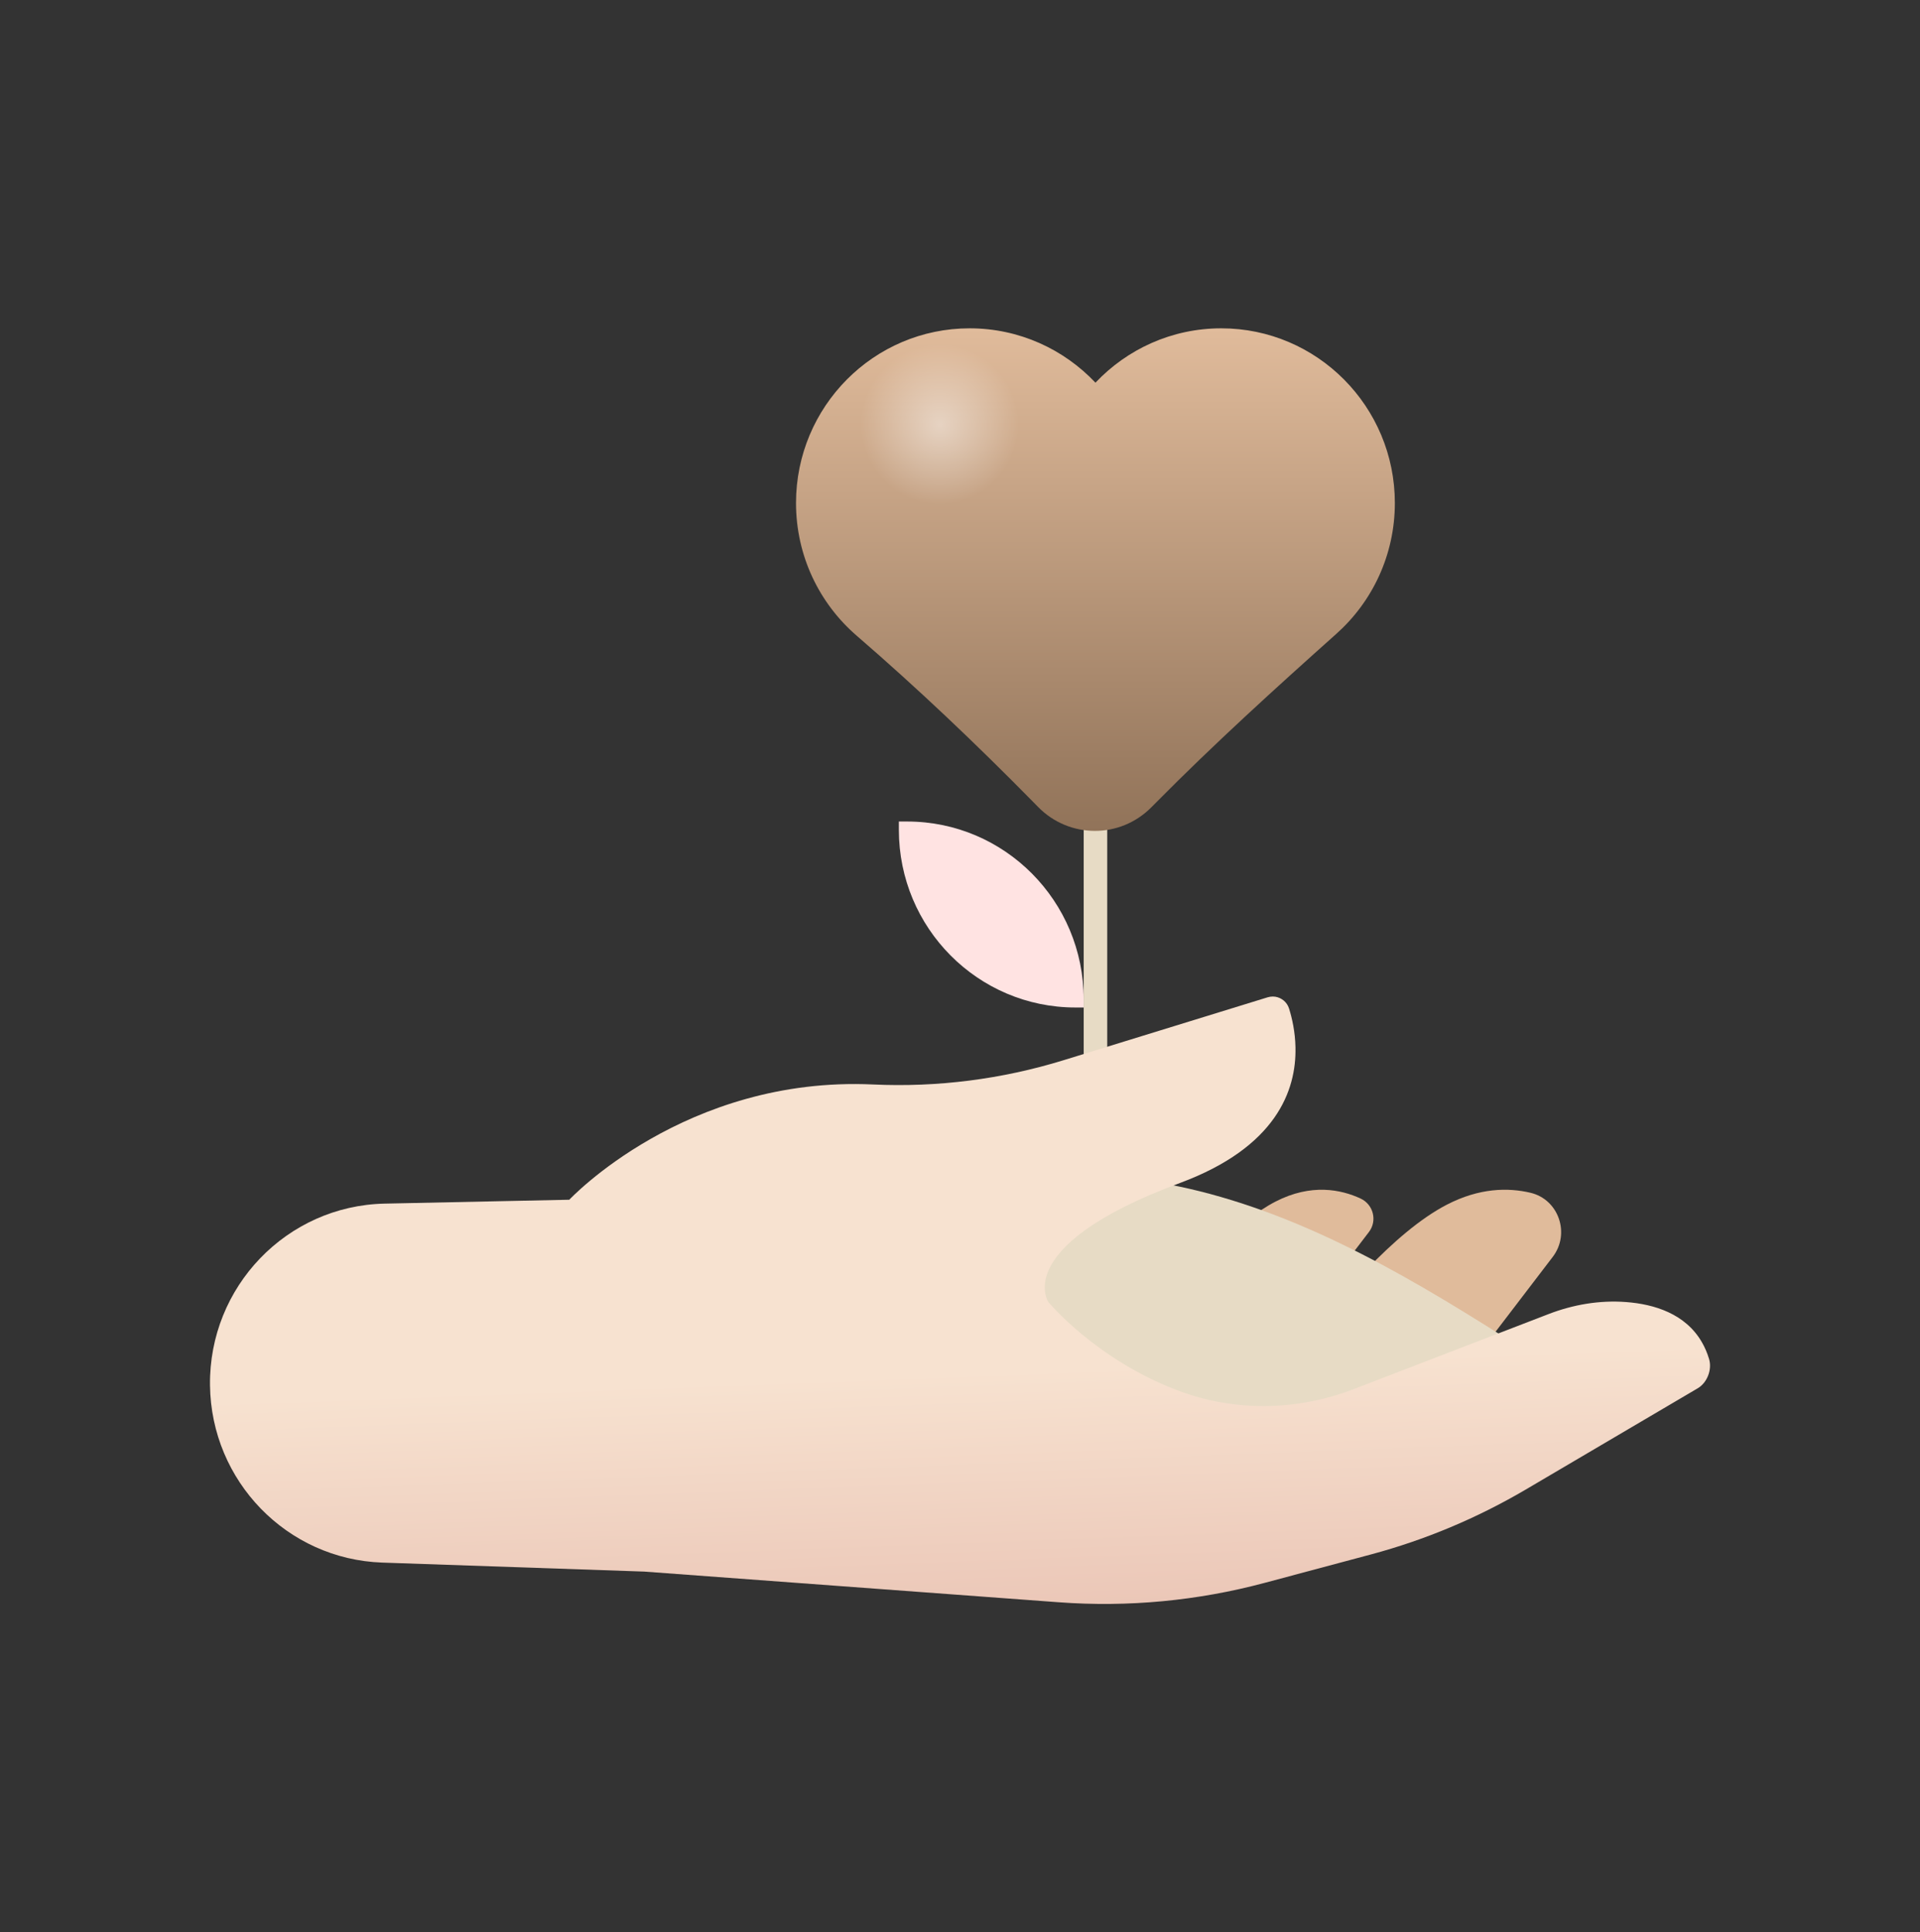
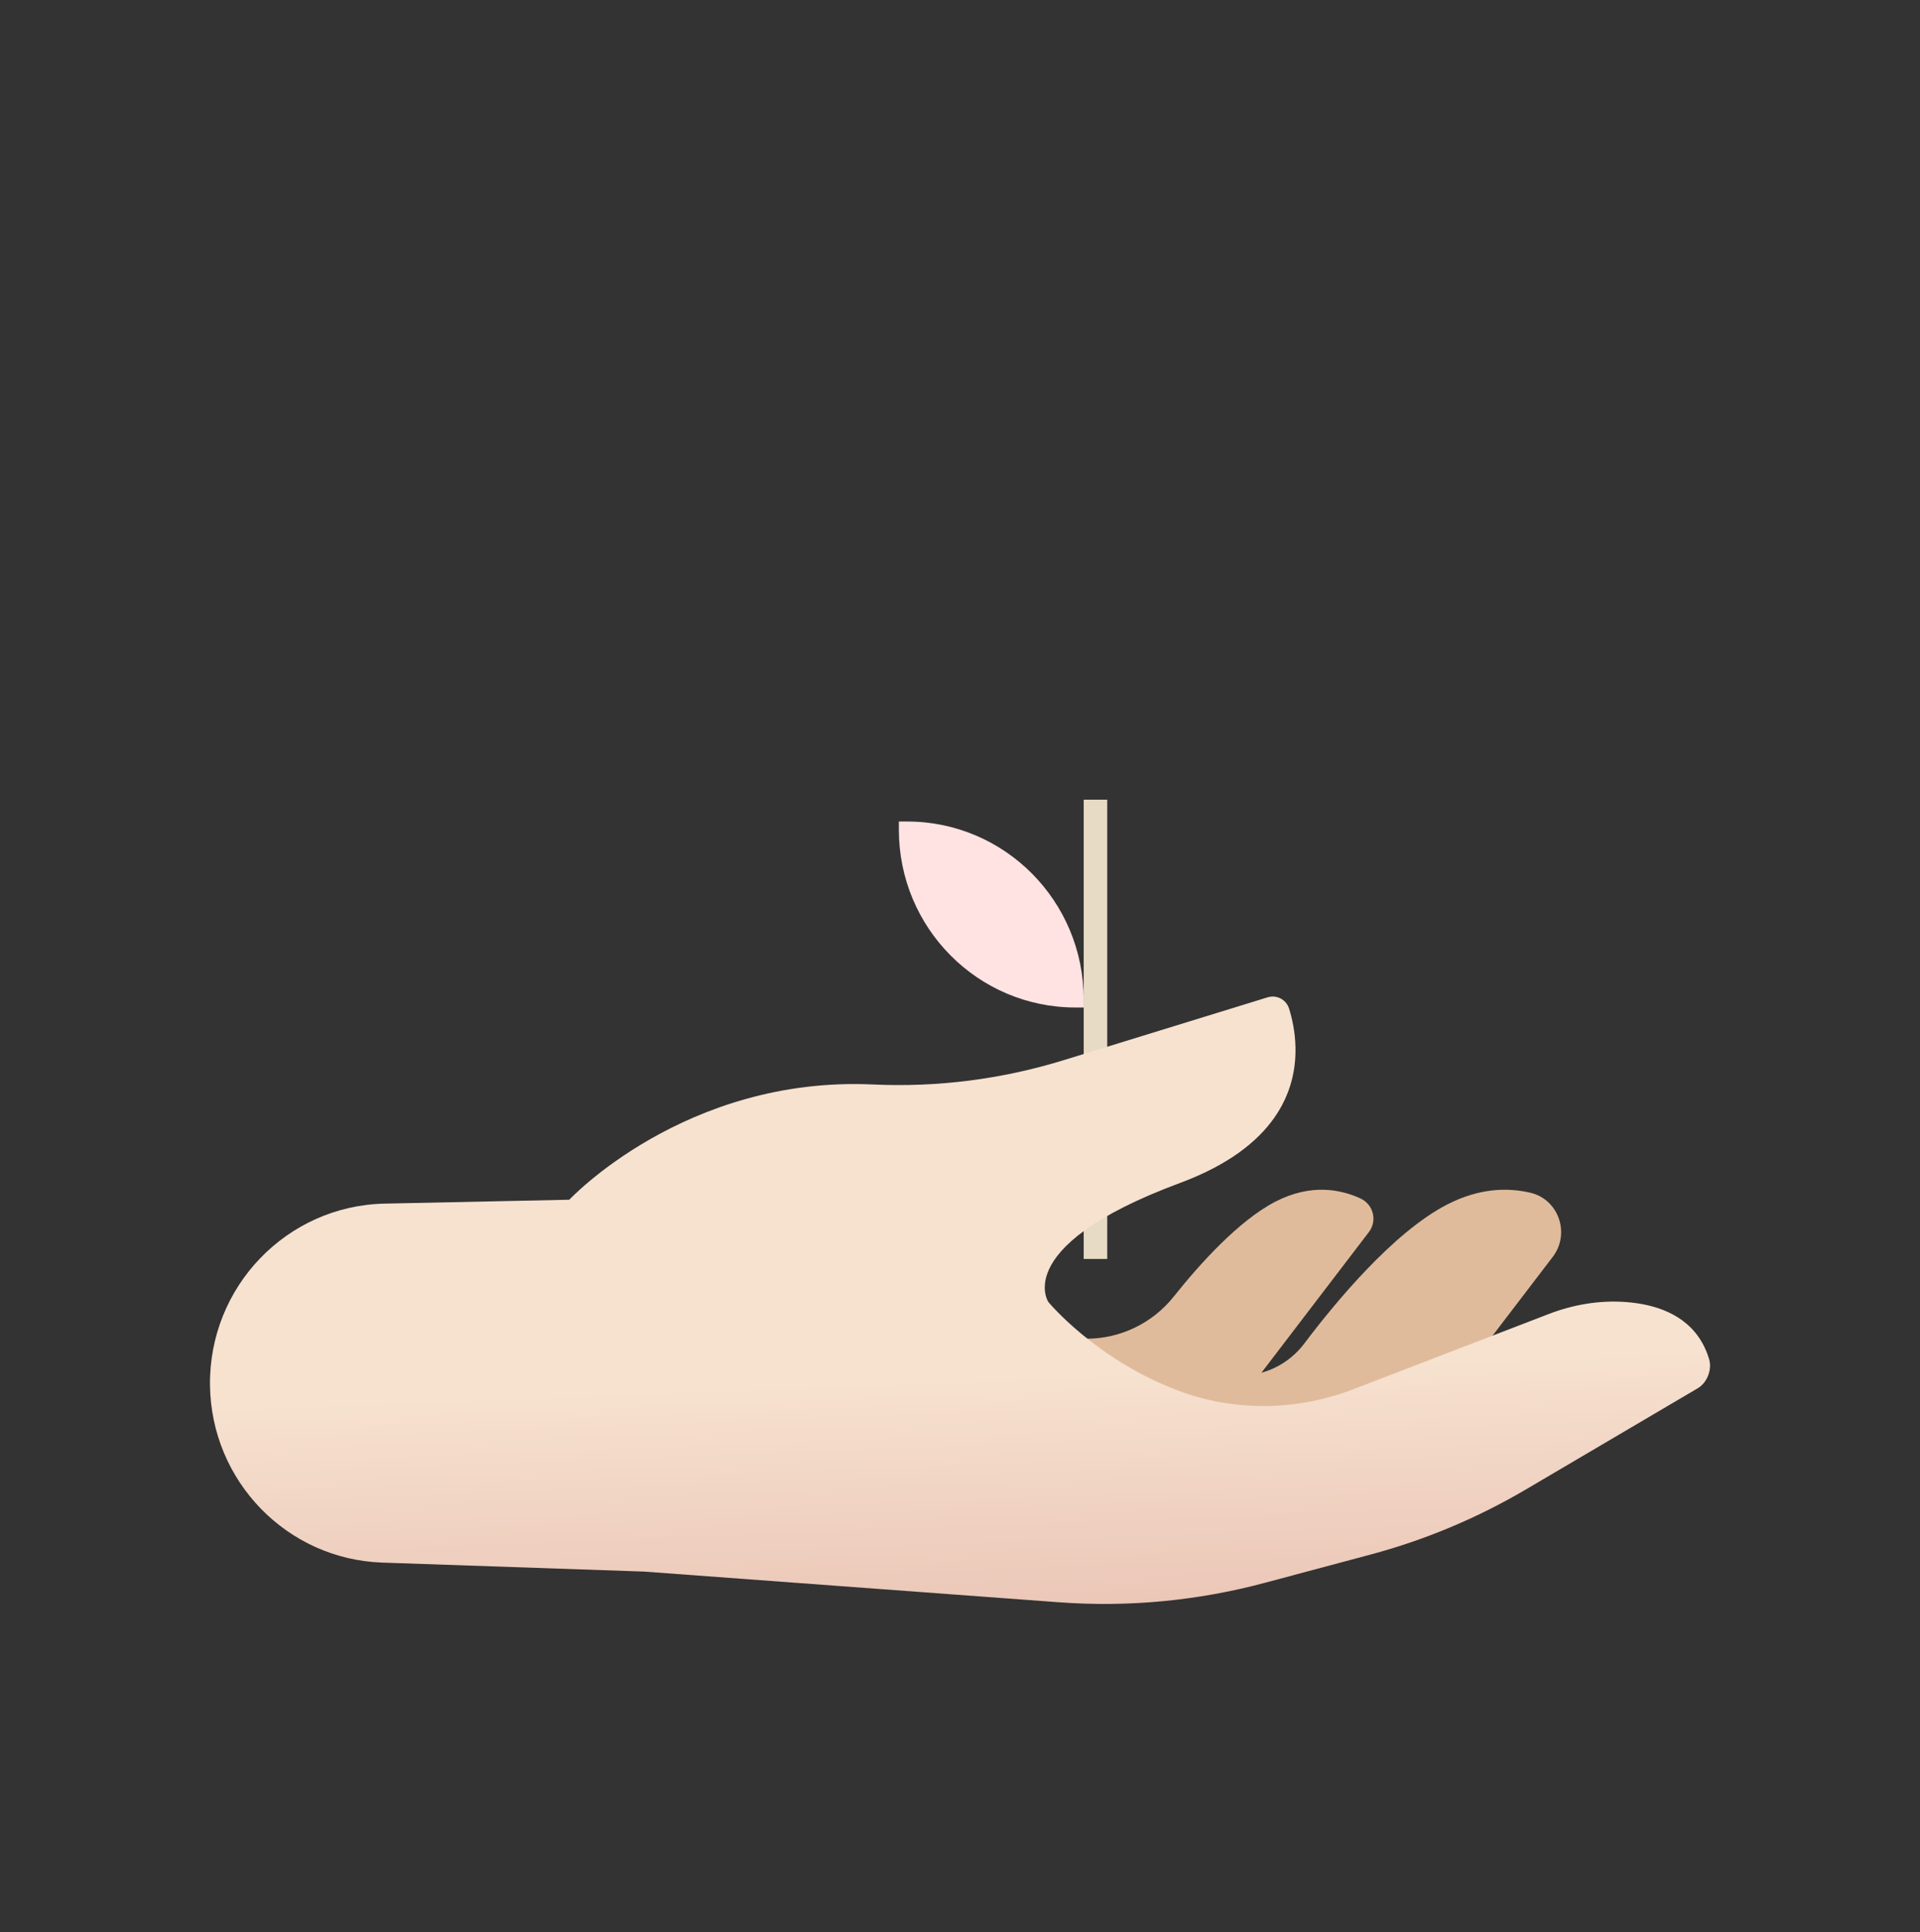
<svg xmlns="http://www.w3.org/2000/svg" width="163" height="164" viewBox="0 0 163 164" fill="none">
  <rect x="0" y="0" width="163" height="164" fill="#333333" stroke="none" />
  <path d="M112.645 131.773L131.82 106.68C133.326 104.71 132.332 101.802 129.929 101.235C128.025 100.786 125.596 100.818 122.842 102.241C118.277 104.601 113.358 110.543 110.719 114.044C109.436 115.745 107.437 116.744 105.316 116.754L87.514 116.831L93.225 132.129L112.645 131.773Z" fill="#E0BB9B" />
  <path d="M100.108 125.649L116.214 104.569C116.946 103.612 116.596 102.231 115.507 101.725C113.877 100.966 111.324 100.415 108.274 101.991C105.173 103.592 101.865 107.263 99.643 110.05C97.847 112.302 95.135 113.612 92.267 113.625L79.968 113.679L84.546 125.934L100.108 125.649Z" fill="#E0BB9B" />
  <path d="M93.998 67.874H92.002V106.853H93.998V67.874Z" fill="#E7DBC5" />
-   <path d="M52.5 114.758C65.368 101.933 85.174 96.629 102.677 101.321C112.982 104.086 122.164 109.928 131.161 115.694C117.949 127.51 103.072 128.971 85.444 127.648C75.094 126.869 63.729 124.72 52.5 114.758Z" fill="#E7DBC5" />
-   <path d="M98.128 68.134L97.749 68.515C95.097 71.196 90.787 71.189 88.141 68.502C87.842 68.198 87.657 68.009 87.657 68.009C82.856 63.13 77.893 58.415 72.716 53.944C69.571 51.224 67.578 47.195 67.578 42.691C67.581 34.507 74.178 27.867 82.318 27.867C86.52 27.867 90.312 29.639 92.999 32.48C95.686 29.639 99.478 27.867 103.68 27.867C111.821 27.867 118.417 34.507 118.417 42.694C118.417 47.112 116.497 51.077 113.454 53.793C108.233 58.454 103.053 63.156 98.128 68.134Z" fill="url(#paint0_linear_474_1213)" />
-   <path opacity="0.459" d="M79.771 42.835C83.481 42.835 86.489 39.784 86.489 36.019C86.489 32.255 83.481 29.203 79.771 29.203C76.061 29.203 73.054 32.255 73.054 36.019C73.054 39.784 76.061 42.835 79.771 42.835Z" fill="url(#paint1_radial_474_1213)" />
  <path d="M144.131 117.83L129.502 126.44C125.398 128.849 120.992 130.7 116.399 131.93L107.364 134.345C101.668 135.87 95.759 136.427 89.886 135.992L54.694 133.388L32.46 132.625C24.367 132.347 17.924 125.716 17.828 117.571C17.729 109.21 24.348 102.333 32.654 102.157L48.33 101.827C48.33 101.827 58.167 91.308 74.127 92.045C79.587 92.298 85.053 91.597 90.28 89.989L107.618 84.646C107.691 84.623 107.758 84.61 107.832 84.598C107.984 84.575 108.131 84.575 108.277 84.598C108.806 84.687 109.267 85.056 109.436 85.603C109.694 86.427 109.955 87.576 109.98 88.893V88.925C110.054 92.516 108.373 97.368 100.165 100.408C92.63 103.205 89.93 105.844 89.064 107.721C88.278 109.425 88.997 110.501 88.997 110.501C88.997 110.501 93.005 115.367 99.971 118.009C104.781 119.838 110.111 119.755 114.918 117.904L131.447 111.539C133.549 110.726 135.796 110.341 138.047 110.511C140.425 110.69 143.083 111.491 144.484 113.922C144.729 114.345 144.936 114.819 145.092 115.344C145.363 116.241 144.933 117.359 144.131 117.83Z" fill="url(#paint2_linear_474_1213)" />
  <path d="M76.31 70.43V69.726H77.011C85.288 69.726 91.999 76.478 91.999 84.806V85.511H91.299C83.021 85.511 76.31 78.758 76.31 70.43Z" fill="#FFE3E2" />
  <defs>
    <linearGradient id="paint0_linear_474_1213" x1="92.998" y1="27.867" x2="92.998" y2="70.522" gradientUnits="userSpaceOnUse">
      <stop stop-color="#E0BB9B" />
      <stop offset="1" stop-color="#917359" />
    </linearGradient>
    <radialGradient id="paint1_radial_474_1213" cx="0" cy="0" r="1" gradientUnits="userSpaceOnUse" gradientTransform="translate(79.772 36.026) scale(6.719 6.815)">
      <stop stop-color="white" />
      <stop offset="1" stop-color="white" stop-opacity="0" />
    </radialGradient>
    <linearGradient id="paint2_linear_474_1213" x1="81.49" y1="116.522" x2="86.258" y2="242.03" gradientUnits="userSpaceOnUse">
      <stop stop-color="#F7E2D0" />
      <stop offset="1" stop-color="#AD3937" />
    </linearGradient>
  </defs>
</svg>